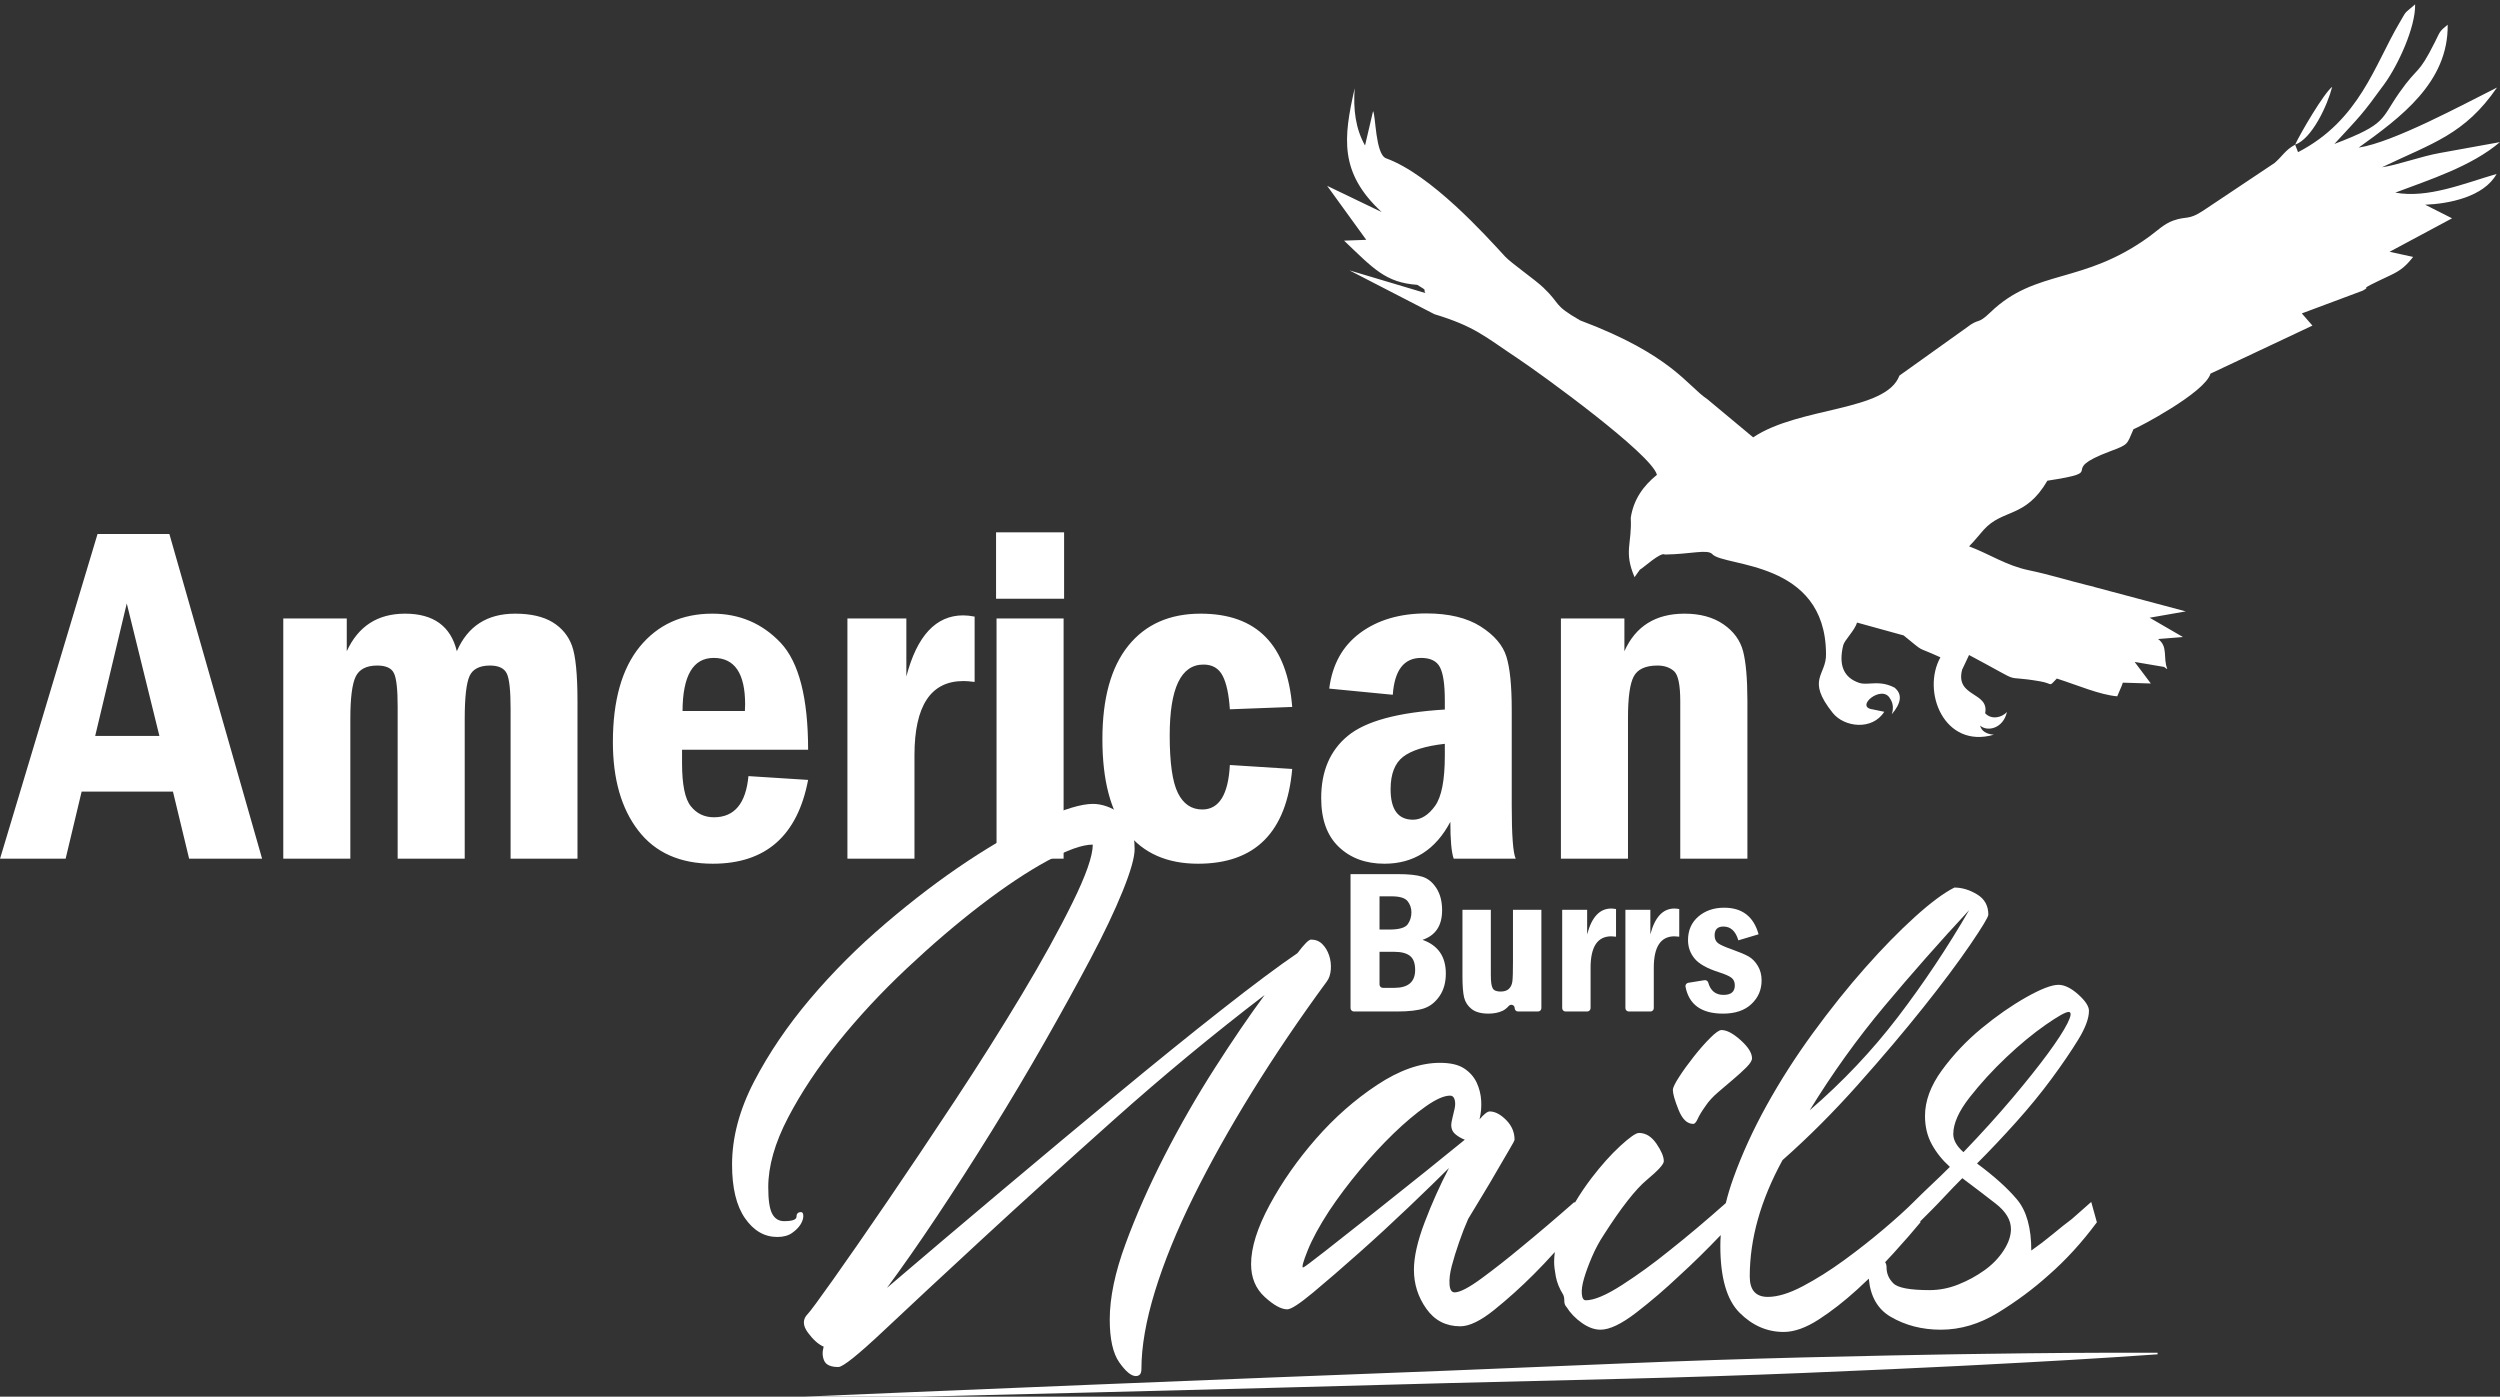
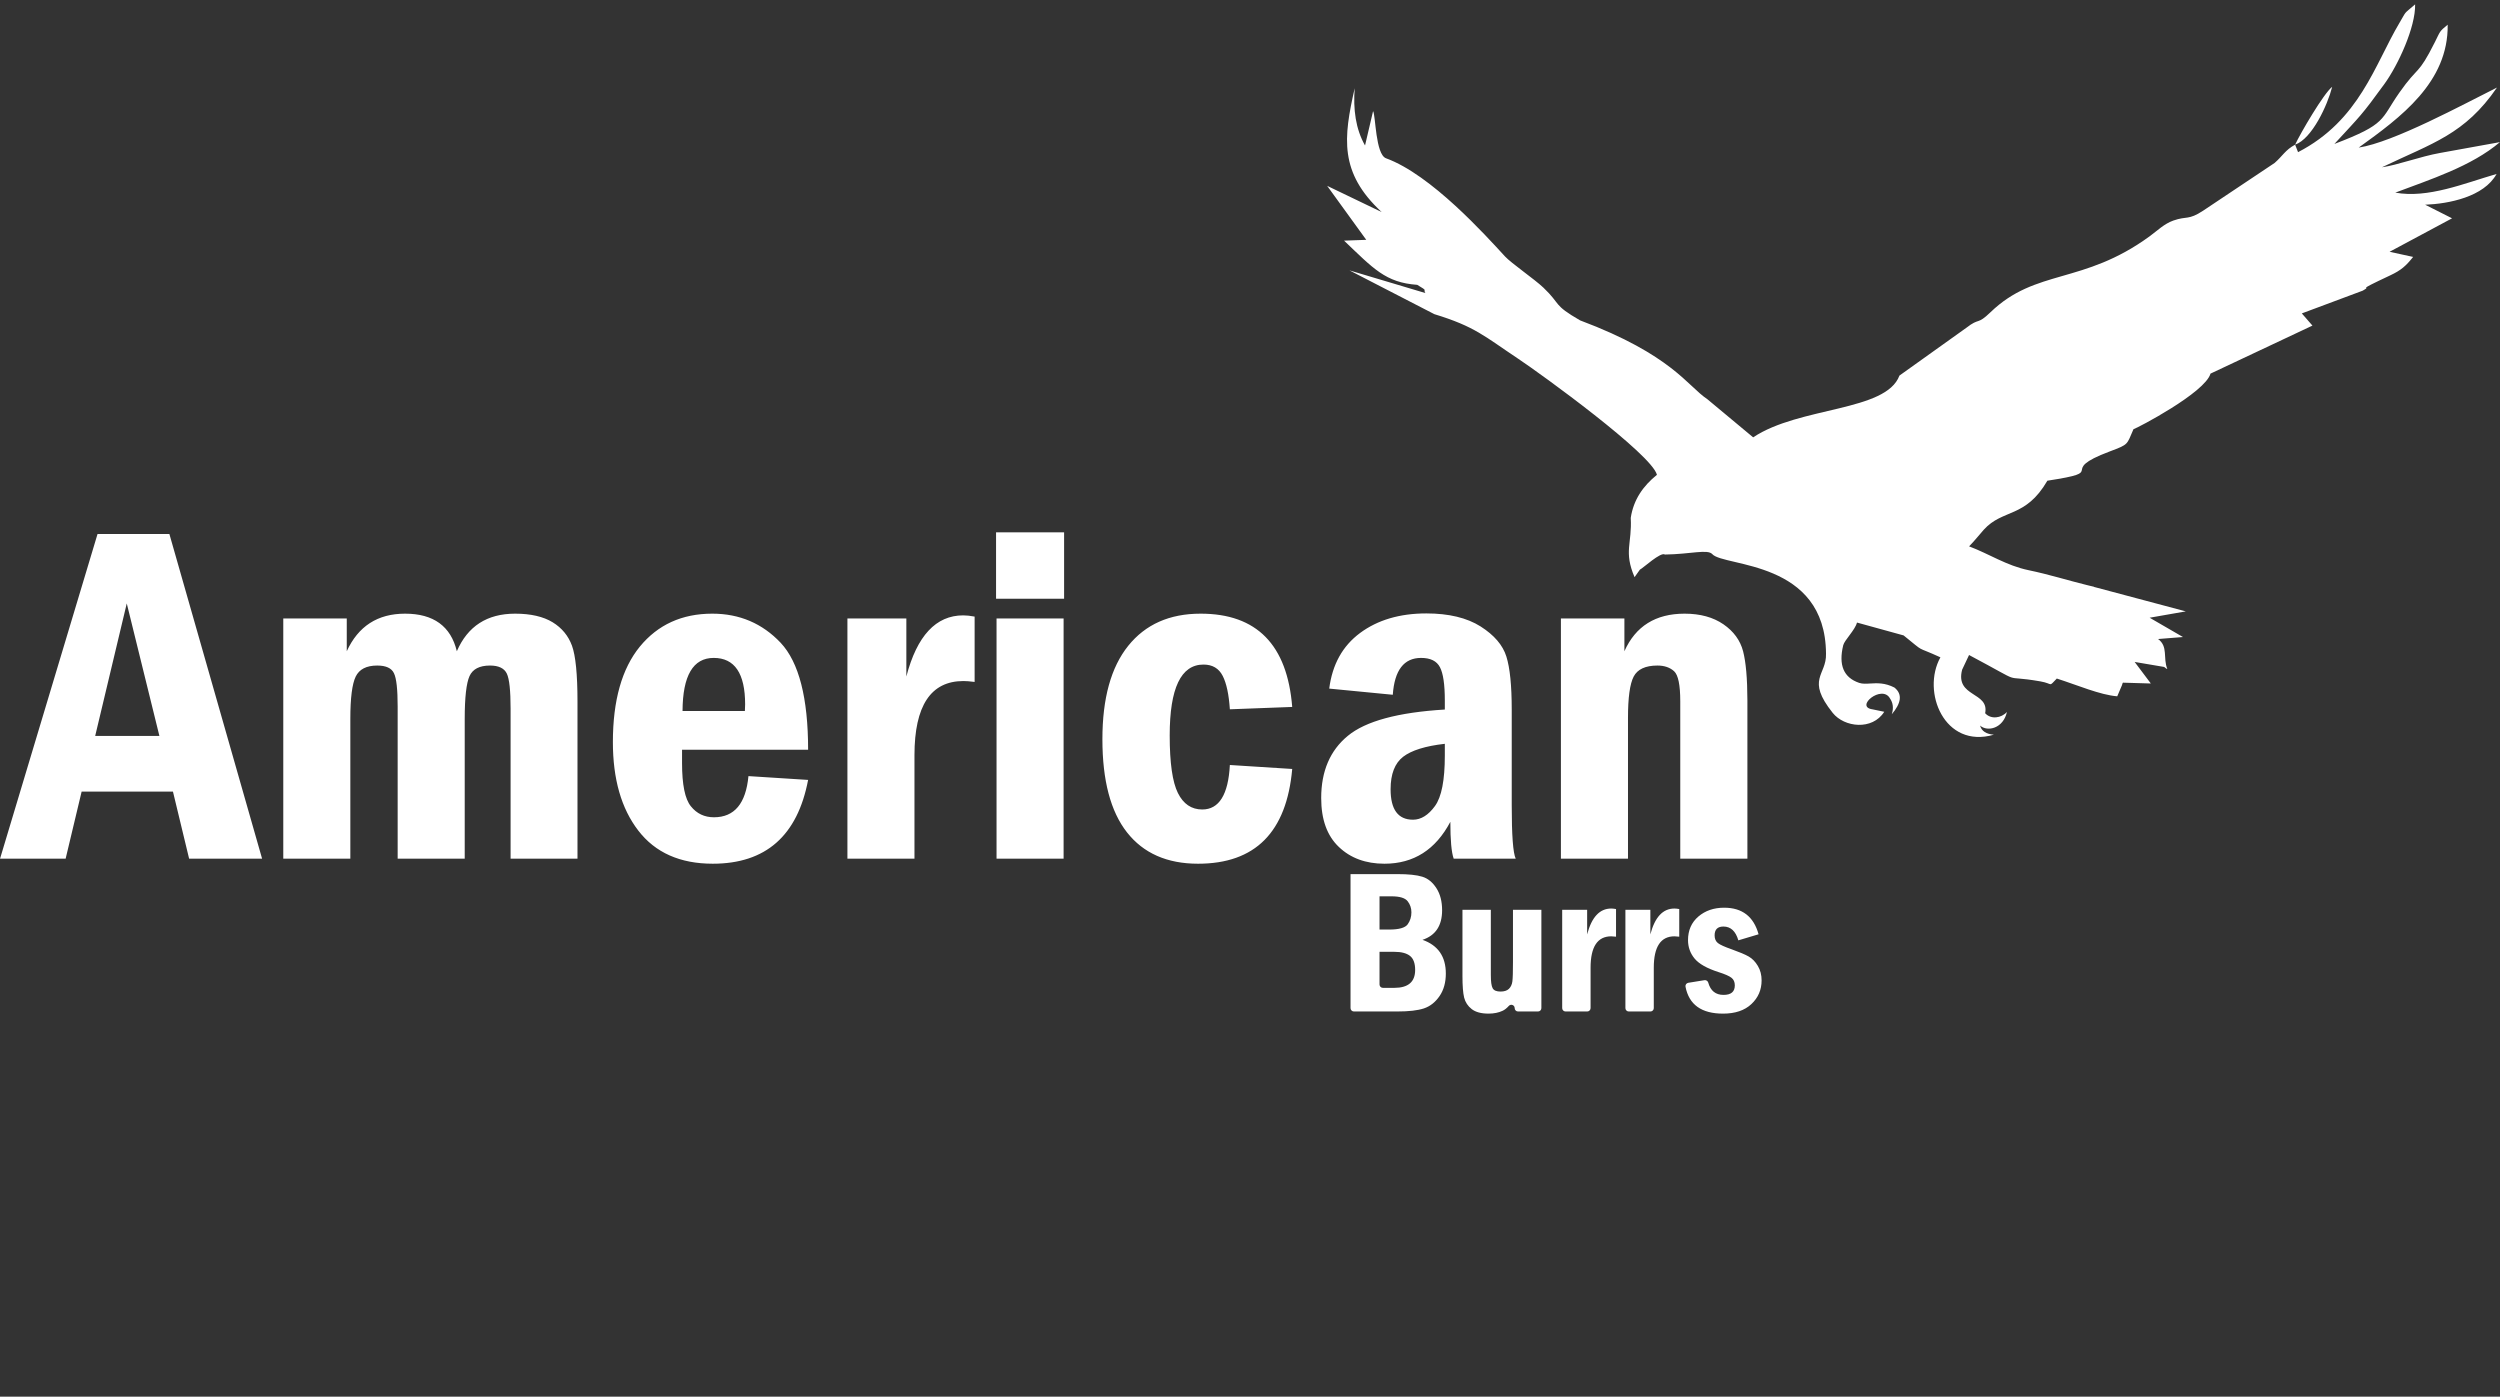
<svg xmlns="http://www.w3.org/2000/svg" xml:space="preserve" width="31.327mm" height="17.501mm" version="1.1" style="shape-rendering:geometricPrecision; text-rendering:geometricPrecision; image-rendering:optimizeQuality; fill-rule:evenodd; clip-rule:evenodd" viewBox="0 0 3132.7 1750.1">
  <rect x="0" y="0" width="3132.7" height="1750.1" fill="#333333" stroke="none" />
  <defs>
    <style type="text/css">  .fil0 {fill:white;fill-rule:nonzero}  </style>
  </defs>
  <g id="Camada_x0020_1">
-     <polygon class="fil0" points="924.69,1754.58 2703.62,1696.1 " />
    <path class="fil0" d="M1692.32 1095.33l58.76 0c13.79,0 24.19,1.07 31.22,3.27 7.02,2.19 12.9,6.95 17.64,14.37 4.78,7.4 7.14,16.62 7.14,27.64 0,19.24 -8.16,31.6 -24.57,37.07 19.5,6.88 29.23,20.96 29.23,42.24 0,11.18 -2.62,20.64 -7.91,28.31 -5.31,7.71 -11.84,12.83 -19.64,15.42 -7.74,2.54 -18.81,3.82 -33.11,3.82l-54.56 0c-2.32,0 -4.2,-1.88 -4.2,-4.21l0 -167.93zm1183.65 -914.07c21.17,-7.36 40.63,-49.47 46.45,-72.47 -10.55,8.04 -40.02,58.5 -46.45,72.47zm130.62 -152.39l0 0c-30.91,52.16 -49.79,121.93 -126.95,161.8l-3.67 -9.41c-12.5,6.84 -15.56,14.09 -25.7,22.93l-89.44 59.72c-18.82,12.41 -20.32,6.43 -37.4,12.43 -11.64,4.1 -20.17,12.76 -29.86,19.83 -83.67,60.94 -142.31,40.07 -199.38,95.14 -17.01,16.41 -13.34,6.28 -30.17,19.41l-83.88 59.92c-16.84,45.32 -125.24,38.65 -183.3,77.39l-57.48 -47.87c-24.76,-16.4 -44.35,-55.55 -159.36,-98.7 -34.66,-19.94 -23.45,-19.57 -46,-41.03 -11.17,-10.63 -40.38,-30.7 -48.02,-39.01 -24.46,-26.59 -92.7,-102.53 -149.14,-123.07 -13.31,-4.84 -12.93,-53.7 -16.26,-59.11l-10.09 43.06c-11.84,-20.9 -14.93,-45.29 -12.95,-71.72 -14.11,62.06 -19.62,105.67 33.78,155.13l-68.29 -32.84 48.99 67.65 -27.8 1.02c36.52,34.81 51.99,52.62 91.65,55.37 14.49,8.58 6.77,4.7 10.25,10.3l-95.2 -28.43 106.45 54.89c51.21,15.65 62.49,27.56 105.36,56.08 29.07,19.35 167.02,119.46 173.55,145.23 -17.24,13.89 -29.39,31.09 -32.82,53.96 1.77,32.44 -9.06,42.14 4.78,74.27l6.67 -9.41c4.02,-1.88 26.22,-22.69 31.34,-18.92 32.34,-0.44 53.48,-7.06 59.39,-0.5 14.63,16.2 141.87,7.17 142.49,124.8 0.86,27.17 -25.54,31.57 8.38,74.09 14.53,18.22 49.66,22.27 64.6,-1.36l-14.59 -3.03c-23.13,-3.09 11.82,-31.7 21.76,-13.71 3.66,5.32 4.84,11.74 2.28,19.83 11.39,-13.4 14.01,-24.9 3.29,-33.46 -11.88,-6.07 -21.69,-5.57 -29.95,-5.07 -5.32,0.33 -10,0.64 -14.2,-0.78 -19.45,-6.58 -26.07,-22.19 -19.99,-47.18 1.55,-6.35 14.93,-19.14 17.24,-28.4l58.43 16.12c28.79,23.25 12.87,12.23 46.11,27.45 -23.94,43.08 4.9,115 67,96.95 -9.51,-0.75 -15.41,-4.44 -17.31,-11.42 9.37,8.21 29.09,3.58 33.67,-17.08 -7.2,7.9 -20.1,9.57 -27.3,1.59 5.44,-27.12 -37.88,-19.85 -28.85,-54.53l8.68 -18.42c75.07,39.9 36.01,23.78 89.32,33.04 16.74,2.92 9.7,7.65 20.65,-3.55 25.86,8.27 54.21,20.55 75.72,22.26l6.03 -14.16c0.17,-1.5 0.65,-1.99 1.09,-2.93l34.98 1.04 -20.29 -27.01 36.94 6.26c2.22,1.87 3.61,2.76 3.95,2.42 -5.62,-13.79 1.4,-27.89 -11.53,-37.4l31.2 -2.49 -41.78 -24.2 45.32 -7.95 -115.04 -30.64 -0.15 -0.24c-2.11,-0.48 -4.21,-0.98 -6.3,-1.48l-1.59 -0.43 0.04 0.05c-24.54,-6.02 -48.11,-13.5 -74.05,-18.89 -27.66,-5.75 -48.46,-20.01 -74.46,-29.85 7.19,-7.24 12.78,-14.61 18.43,-20.86 23.8,-26.36 52.22,-14.12 79.67,-61.4 80.02,-12.22 8.96,-10.76 78.38,-36.76 24.01,-8.98 20.85,-8.2 29.52,-27.81 4.27,-1.07 89.78,-45.71 96.49,-69.61l127.75 -60.18 -13.31 -15.27 76.37 -28.52c14.12,-7.85 -14.1,3.61 34.48,-19.19 13.7,-6.43 19.64,-11.82 28.63,-23.08l-29.52 -6.42 78.3 -41.95 -33.7 -17.04c29.66,-1.12 73.68,-9.81 89.51,-38.55 -40.93,11.9 -86,30.85 -126.94,23.41 43.49,-16.45 95.19,-32.8 131.16,-63.31l-74.91 13.56c-25.05,4.45 -53.3,15.23 -73,17.98 63.61,-30.48 103.67,-40.99 144.19,-99.93 -41.27,20.61 -129.88,68.75 -173.3,75.25 52.48,-37.76 112.47,-81.65 111.51,-153.99 -10.7,8.77 -9.03,7.84 -16.01,21.77 -21.59,43.08 -20.32,28.86 -44.49,63.28 -23.98,34.14 -15.28,39.18 -81.48,64.39 32.78,-35.6 33.68,-35.24 62.58,-75.01 17.44,-24.02 39.18,-71.37 38.61,-99.92 -15.44,13.38 -9.96,6.87 -19.76,23.41zm-1757.84 1047.12l84.03 0 0 -301.02 -84.03 0 0 301.02zm940.88 -198.57l0 1.31 0 197.26 -84.13 0 0 -197.26c0,-20.34 -2.55,-32.84 -7.73,-37.63 -5.2,-4.68 -12.1,-7.12 -20.86,-7.12 -15.05,0 -25.02,4.68 -29.8,13.83 -4.79,9.26 -7.11,26.55 -7.11,51.78l0 176.4 -84.05 0 0 -301.02 79.55 0 0 41.1 0 0c13.95,-31.33 39.07,-47.1 75.39,-47.1 19.63,0 35.91,4.49 48.73,13.33 12.82,8.85 21.06,20.14 24.61,33.77 3.51,13.52 5.34,33.95 5.4,61.35zm-941.49 -210.38l85.26 0 0 83.22 -85.26 0 0 0 0 -83.22zm-112.41 180.67l0 0 0 -72.74 -73.85 0 0 301.02 84.02 0 0 -129.61c0,-62.05 20.44,-92.97 61.35,-92.97 3.25,0 7.93,0.31 14.03,1.11l0 -81.88c-5.39,-1.02 -10.17,-1.53 -14.34,-1.53 -34.07,0 -57.88,25.53 -71.21,76.6zm-563.27 -31.64l0 0c-7.53,-31.33 -29.19,-47.1 -64.89,-47.1 -34.39,0 -58.71,15.77 -73.05,47.1l0 -41.1 -79.55 0 0 301.02 84.03 0 0 -175.27c0,-26.05 2.25,-43.65 6.72,-52.91 4.46,-9.15 13.41,-13.83 26.95,-13.83 10.88,0 17.9,3.15 20.95,9.56 3.15,6.31 4.68,20.25 4.68,41.71l0 190.74 84.03 0 0 -175.27c0,-26.76 2.04,-44.66 6.01,-53.51 3.96,-8.76 12.5,-13.23 25.63,-13.23 10.87,0 17.9,3.36 21.16,10.18 3.15,6.71 4.68,21.36 4.68,43.74l0 188.09 83.83 0 0 -196.75c0,-34.28 -2.35,-57.68 -6.92,-70.18 -4.58,-12.42 -12.63,-22.19 -24.22,-29.31 -11.69,-7.11 -27.36,-10.78 -47,-10.78 -35.19,0 -59.5,15.77 -73.04,47.1zm321.87 8.35l0 0c26.24,0 39.37,19.42 39.37,58.18 0,1.94 -0.11,4.69 -0.3,8.36l-78.13 0c0.2,-44.37 13.23,-66.54 39.06,-66.54zm-92.57 -14.15l0 0c-22.48,27.57 -33.77,67.46 -33.77,119.64 0,46.39 10.58,83.32 31.84,110.88 21.26,27.67 52.4,41.52 93.29,41.52 66.41,0 106.19,-35.01 119.51,-105.01l-74.76 -4.77c-3.26,34.39 -17.6,51.58 -43.23,51.58 -11.9,0 -21.57,-4.58 -28.89,-13.74 -7.43,-9.05 -11.09,-27.16 -11.09,-54.22l0 -16.67 157.97 0c0,-64.91 -11.49,-109.58 -34.38,-133.99 -22.99,-24.31 -51.57,-36.52 -85.74,-36.52 -37.95,0 -68.17,13.83 -90.75,41.3zm611.99 -1.02l0 0c-21.57,26.86 -32.35,65.83 -32.35,117.1 0,51.68 10.27,90.54 30.81,116.68 20.56,26.15 50.27,39.28 89.03,39.28 71.71,0 110.98,-39.58 118.01,-118.74l-78.14 -4.97c-1.93,37.13 -13.53,55.75 -34.59,55.75 -13.52,0 -23.7,-6.93 -30.52,-20.66 -6.81,-13.64 -10.27,-37.74 -10.27,-72.12 0,-59.21 14.14,-88.82 42.32,-88.82 11.29,0 19.33,4.79 24.12,14.25 4.77,9.36 7.72,23.4 8.94,41.8l78.14 -2.94c-6.22,-77.93 -44.47,-116.89 -114.76,-116.89 -38.97,0 -69.17,13.44 -90.74,40.28zm328.78 179.77l0 0c0,-19.13 5.3,-32.66 15.68,-40.7 10.47,-8.03 27.87,-13.53 52.27,-16.27l0 14.84c0,30.63 -4.06,51.68 -12.31,63.08 -8.23,11.39 -17.48,17.19 -27.55,17.19 -18.72,0 -28.09,-12.72 -28.09,-38.14zm-38.25 -195.84l0 0c-21.97,16.29 -34.79,39.47 -38.65,69.69l79.65 7.73c2.14,-30.72 13.94,-46.18 35.41,-46.18 11.79,0 19.62,3.86 23.69,11.69 4.06,7.73 6.1,21.57 6.1,41.72l0 11.28c-58.78,3.56 -99.28,14.55 -121.55,32.97 -22.28,18.3 -33.37,44.34 -33.37,77.92 0,26.85 7.32,47.19 22.07,61.24 14.65,14.04 33.78,21.07 57.18,21.07 36.62,0 64.07,-17.51 82.59,-52.5 0,22.68 1.33,38.05 4.17,46.18l77.73 0c-3.36,-7.12 -4.99,-29.4 -4.99,-66.74l0 -120.14c0,-30 -2.24,-52.19 -6.71,-66.41 -4.49,-14.36 -15.26,-26.87 -32.36,-37.75 -17.1,-10.79 -39.78,-16.28 -67.94,-16.28 -33.37,0 -61.04,8.23 -83.02,24.51zm-1545.44 -37.03l0 0 40.89 166.02 -80.46 0 39.57 -166.02zm-36.63 -86.98l0 0 -122.16 406.82 82.19 0 20.04 -84.02 114.45 0 20.24 84.02 91.45 0 -116.17 -406.82 -90.04 0zm1606.44 495.63l0 0 12.23 0c12.19,0 19.86,-2.19 23.03,-6.53 3.15,-4.41 4.7,-9.39 4.7,-15.03 0,-5.21 -1.55,-9.87 -4.7,-13.9 -3.17,-4.1 -9.9,-6.17 -20.27,-6.17l-14.99 0 0 41.63zm0 68.86l0 0c0,2.32 1.88,4.2 4.21,4.2l14.31 0c17.44,0 26.13,-7.49 26.13,-22.46 0,-8.31 -2.15,-14.21 -6.51,-17.62 -4.34,-3.4 -10.88,-5.07 -19.62,-5.07l-18.52 0 0 40.95zm103.92 -93.57l0 0 35.56 0 0 81.72c0,8.26 0.74,13.77 2.29,16.53 1.51,2.78 4.78,4.16 9.82,4.16 4.64,0 8.13,-1.1 10.54,-3.39 2.36,-2.29 3.83,-5.43 4.35,-9.38 0.51,-4.01 0.74,-12.23 0.74,-24.68l0 -64.96 35.6 0 0 123.17c0,2.33 -1.88,4.21 -4.2,4.21l-25.06 0c-2.32,0 -4.21,-1.88 -4.21,-4.21 0,-3.87 -4.76,-5.64 -7.36,-2.76 -2.57,2.86 -5.14,4.88 -7.7,6.07 -4.99,2.37 -10.89,3.58 -17.73,3.58 -9.13,0 -16.19,-1.89 -21.06,-5.68 -4.86,-3.79 -8,-8.62 -9.47,-14.38 -1.42,-5.81 -2.11,-14.86 -2.11,-27.13l0 -82.87zm124.98 0l0 0 31.26 0 0 30.78c5.64,-21.6 15.72,-32.41 30.13,-32.41 1.77,0 3.79,0.22 6.07,0.64l0 34.65c-2.57,-0.33 -4.56,-0.47 -5.93,-0.47 -17.31,0 -25.96,13.09 -25.96,39.35l0 50.63c0,2.33 -1.88,4.21 -4.2,4.21l-27.16 0c-2.32,0 -4.21,-1.88 -4.21,-4.21l0 -123.17zm79.22 0l0 0 31.26 0 0 30.78c5.62,-21.6 15.71,-32.41 30.12,-32.41 1.78,0 3.8,0.22 6.08,0.64l0 34.65c-2.59,-0.33 -4.57,-0.47 -5.94,-0.47 -17.3,0 -25.96,13.09 -25.96,39.35l0 50.63c0,2.33 -1.88,4.21 -4.2,4.21l-27.15 0c-2.33,0 -4.21,-1.88 -4.21,-4.21l0 -123.17zm166.86 30.65l0 0 -25.35 7.58c-3.35,-11.53 -9.6,-17.3 -18.69,-17.3 -7.36,0 -11.05,3.69 -11.05,11.1 0,4.23 1.38,7.4 4.12,9.61 2.8,2.19 8.53,4.77 17.18,7.79 9.73,3.49 16.89,6.48 21.43,9.08 4.53,2.62 8.36,6.55 11.46,11.8 3.15,5.24 4.69,11.32 4.69,18.12 0,11.75 -4.25,21.65 -12.74,29.61 -8.47,8.01 -20.36,12.02 -35.55,12.02 -27.04,0 -42.71,-11.24 -47.06,-33.73 -0.44,-2.31 1.16,-4.53 3.48,-4.91l20.2 -3.26c2.12,-0.34 4.21,0.92 4.79,2.98 2.86,10.3 9.27,15.45 19.19,15.45 9.42,0 14.12,-3.95 14.12,-11.88 0,-4.17 -1.37,-7.41 -4.14,-9.55 -2.81,-2.21 -8.18,-4.57 -16.15,-7.1 -14.63,-4.69 -24.66,-10.38 -30.13,-17.01 -5.47,-6.64 -8.22,-14.35 -8.22,-23.08 0,-12.27 4.3,-22.13 12.92,-29.53 8.66,-7.41 19.42,-11.11 32.37,-11.11 22.61,0 36.99,11.11 43.13,33.32z" />
-     <path class="fil0" d="M1369.34 1007.34c11.34,0 22.9,4.03 34.72,12.04 11.8,8.04 17.71,22.92 17.71,44.64 0,10.41 -4.96,27.88 -14.88,52.42 -9.92,24.58 -23.38,52.91 -40.38,85.02 -17.01,32.12 -36.13,66.84 -57.38,104.15 -21.25,37.32 -43.46,74.63 -66.6,111.94 -23.16,37.32 -46.05,72.97 -68.72,106.97 -22.67,34.01 -43.47,63.76 -62.35,89.27 45.35,-38.73 93.28,-79.35 143.82,-121.85 50.53,-42.51 99.18,-83.12 145.94,-121.87 46.77,-38.72 89.98,-73.67 129.66,-104.85 39.67,-31.17 71.31,-54.78 94.93,-70.85 8.51,-11.33 14.18,-17 17.01,-17 5.67,0 10.38,1.9 14.17,5.67 3.76,3.78 6.59,8.5 8.5,14.17 1.88,5.66 2.59,11.58 2.13,17.71 -0.49,6.15 -2.13,11.11 -4.97,14.88 -34,46.29 -65.18,92.34 -93.52,138.15 -28.33,45.83 -52.91,89.76 -73.68,131.78 -20.79,42.03 -36.84,81.46 -48.18,118.31 -11.33,36.84 -17,69.43 -17,97.77 0,5.67 -2.37,8.5 -7.08,8.5 -5.67,0 -12.54,-5.67 -20.55,-17 -8.03,-11.34 -12.05,-29.3 -12.05,-53.85 0,-27.41 6.6,-59.03 19.84,-94.93 13.22,-35.89 29.52,-72.73 48.89,-110.52 19.35,-37.77 40.38,-74.39 63.06,-109.82 22.67,-35.42 43.43,-65.88 62.34,-91.39 -64.25,49.13 -127.06,101.09 -188.46,155.87 -61.41,54.8 -116.89,105.09 -166.48,150.89 -49.59,45.83 -90.47,83.83 -122.57,114.07 -32.13,30.22 -51.01,45.35 -56.68,45.35 -9.45,0 -15.37,-2.62 -17.71,-7.8 -2.37,-5.2 -2.61,-11.11 -0.71,-17.71 -6.62,-2.84 -13.24,-8.74 -19.84,-17.71 -6.62,-8.99 -6.62,-16.79 0,-23.38 2.84,-2.84 13.47,-17.25 31.88,-43.22 18.42,-25.97 40.85,-58.32 67.31,-97.05 26.43,-38.73 54.78,-80.99 85.02,-126.82 30.22,-45.81 58.09,-89.98 83.6,-132.49 25.51,-42.51 46.76,-80.99 63.75,-115.49 17.01,-34.46 25.51,-58.79 25.51,-72.96 -13.24,0 -32.36,6.87 -57.38,20.55 -25.04,13.7 -52.67,32.12 -82.89,55.25 -30.24,23.16 -61.17,49.59 -92.81,79.35 -31.67,29.76 -60.23,60.47 -85.73,92.11 -25.51,31.65 -46.54,63.3 -63.06,94.93 -16.53,31.66 -24.79,60.71 -24.79,87.14 0,16.08 1.64,27.17 4.96,33.3 3.3,6.16 8.25,9.21 14.88,9.21 10.38,0 15.59,-1.88 15.59,-5.67 0,-3.76 1.88,-5.66 5.66,-5.66 1.88,0 2.84,1.66 2.84,4.96 0,3.32 -1.2,6.86 -3.55,10.62 -2.37,3.78 -5.91,7.32 -10.62,10.62 -4.74,3.32 -10.88,4.96 -18.43,4.96 -16.07,0 -29.53,-7.79 -40.38,-23.37 -10.87,-15.59 -16.3,-38.01 -16.3,-67.3 0,-34.01 9.22,-68.73 27.63,-104.15 18.43,-35.42 41.81,-69.9 70.15,-103.44 28.34,-33.52 59.97,-65.18 94.94,-94.94 34.93,-29.76 69.18,-55.72 102.72,-77.92 33.53,-22.18 64.48,-39.68 92.82,-52.43 28.34,-12.75 49.58,-19.13 63.75,-19.13zm-444.68 746.27l222.3 -9.34 222.3 -9.18 222.32 -8.92 222.32 -8.62 222.31 -9.16c74.11,-3.06 148.23,-5.54 222.36,-7.41l111.23 -2.51 55.62 -1.03 27.81 -0.49 27.81 -0.39c74.16,-1.08 148.35,-1.79 222.55,-1.44l0.07 1.95c-74.03,5.23 -148.09,9.4 -222.17,13.19l-27.78 1.44 -27.78 1.33 -55.57 2.63 -111.15 4.8c-74.09,3 -148.22,5.4 -222.37,7.21l-222.42 5.46 -222.41 6 -222.43 5.7 -222.42 5.44 -222.44 5.29 -0.06 -1.95zm1702.9 -222c-18.91,25.5 -39.2,47.7 -60.93,66.59 -18.9,17 -39.92,32.59 -63.05,46.76 -23.16,14.17 -47.01,21.26 -71.56,21.26 -23.62,0 -44.64,-5.45 -63.06,-16.3 -16.15,-9.54 -25.23,-25.42 -27.21,-47.68 -4.77,4.61 -9.63,9.16 -14.57,13.67 -16.08,14.64 -32.13,27.15 -48.18,37.55 -16.08,10.39 -30.71,15.59 -43.92,15.59 -20.79,0 -39.21,-8.04 -55.26,-24.09 -16.06,-16.08 -24.09,-43.93 -24.09,-83.6 0,-4.51 0.16,-9.07 0.48,-13.68 -18.04,18.87 -35.21,35.71 -51.48,50.52 -17.96,17 -36.14,32.59 -54.56,46.76 -18.42,14.17 -33.3,21.26 -44.63,21.26 -7.58,0 -15.37,-2.84 -23.39,-8.51 -8.03,-5.67 -14.39,-12.28 -19.12,-19.84 -1.89,-1.9 -2.84,-4.49 -2.84,-7.79 0,-3.32 -0.46,-5.91 -1.42,-7.79 -4.71,-7.55 -7.79,-15.1 -9.21,-22.67 -1.41,-7.56 -2.12,-13.69 -2.12,-18.43 0,-4 0.29,-8.09 0.88,-12.27 -8.89,9.89 -17.69,19.18 -26.37,27.86 -16.07,16.08 -32.59,30.93 -49.59,44.64 -17.01,13.68 -31.18,20.54 -42.51,20.54 -17.96,0 -32.13,-7.33 -42.5,-21.96 -10.41,-14.66 -15.59,-30.93 -15.59,-48.89 0,-16.05 4.47,-35.88 13.46,-59.5 8.96,-23.6 19.12,-46.27 30.46,-68.01 -12.29,12.28 -28.82,28.34 -49.59,48.17 -20.79,19.84 -41.8,39.21 -63.06,58.09 -21.25,18.9 -40.38,35.43 -57.38,49.59 -17.01,14.17 -27.88,21.26 -32.59,21.26 -7.57,0 -17,-5.21 -28.34,-15.59 -11.34,-10.38 -17.01,-24.09 -17.01,-41.09 0,-20.77 7.8,-45.56 23.38,-74.38 15.59,-28.8 34.94,-56.43 58.1,-82.9 23.14,-26.43 48.64,-48.88 76.52,-67.3 27.85,-18.42 54.06,-27.63 78.63,-27.63 13.22,0 23.38,2.37 30.47,7.09 7.08,4.73 12.26,10.62 15.58,17.71 3.3,7.08 5.18,14.65 5.67,22.67 0.46,8.03 -0.24,15.83 -2.13,23.38 5.67,-6.6 9.92,-9.92 12.76,-9.92 6.6,0 13.46,3.54 20.54,10.62 7.09,7.09 10.63,15.37 10.63,24.8 0,0.95 -2.12,4.96 -6.37,12.05 -4.26,7.08 -9.22,15.58 -14.88,25.5 -5.67,9.92 -11.82,20.33 -18.42,31.17 -6.62,10.87 -12.76,21.04 -18.43,30.47 -3.78,8.5 -7.57,18.19 -11.33,29.04 -3.79,10.87 -6.86,20.79 -9.21,29.76 -2.37,8.98 -3.32,16.78 -2.84,23.38 0.47,6.62 2.6,9.91 6.38,9.91 6.6,0 17.93,-5.89 34.01,-17.71 16.05,-11.8 32.59,-24.8 49.59,-38.96 20.77,-17.01 42.98,-35.89 66.6,-56.67l0.34 1.23c6.44,-10.85 13.4,-21.18 20.9,-30.99 12.26,-16.05 24.31,-29.52 36.13,-40.38 11.8,-10.85 19.6,-16.3 23.38,-16.3 8.5,0 15.81,4.5 21.97,13.46 6.13,8.99 9.21,16.3 9.21,21.97 0,3.78 -7.09,11.57 -21.26,23.38 -14.17,11.82 -32.12,34.71 -53.84,68.71 -5.67,8.5 -10.63,17.71 -14.88,27.63 -4.25,9.92 -7.57,18.91 -9.92,26.92 -2.37,8.04 -3.32,14.66 -2.84,19.84 0.47,5.18 2.13,7.79 4.97,7.79 10.38,0 25.5,-6.37 45.34,-19.13 19.84,-12.75 39.67,-27.14 59.51,-43.21 22.18,-17.55 45.72,-37.37 70.61,-59.46 2.48,-10.17 5.63,-20.58 9.44,-31.22 10.85,-30.22 24.8,-60.69 41.81,-91.4 17,-30.68 36.34,-60.92 58.08,-90.68 21.72,-29.76 43.44,-56.9 65.19,-81.48 21.71,-24.55 42.5,-45.81 62.34,-63.76 19.83,-17.93 36.36,-30.22 49.6,-36.85 9.42,0 18.88,2.84 28.33,8.51 9.44,5.67 14.17,14.17 14.17,25.5 0,2.84 -7.57,15.37 -22.67,37.55 -15.12,22.21 -34.71,48.42 -58.8,78.64 -24.09,30.25 -51.5,62.6 -82.19,97.07 -30.71,34.49 -62.12,65.89 -94.21,94.23 -27.42,50.08 -41.1,98.71 -41.1,145.94 0,17 7.55,25.5 22.67,25.5 12.27,0 26.92,-4.47 43.92,-13.46 17,-8.97 34.23,-19.84 51.72,-32.59 17.47,-12.75 34,-25.73 49.6,-38.97 15.57,-13.2 28.08,-24.53 37.53,-33.98l0 -0.01c7.55,-7.55 15.1,-14.88 22.67,-21.97 7.56,-7.08 15.11,-14.39 22.68,-21.96 -9.45,-8.5 -17.01,-17.93 -22.68,-28.34 -5.67,-10.39 -8.5,-22.18 -8.5,-35.42 0,-18.89 7.09,-38.02 21.26,-57.39 14.17,-19.35 30.68,-36.84 49.59,-52.43 18.89,-15.59 37.55,-28.56 55.97,-38.97 18.43,-10.38 31.88,-15.58 40.39,-15.58 7.55,0 15.8,4.02 24.79,12.04 8.97,8.04 13.46,14.88 13.46,20.55 0,9.45 -4.49,21.49 -13.46,36.13 -8.99,14.66 -20.08,30.95 -33.3,48.89 -13.24,17.95 -28.11,36.13 -44.63,54.55 -16.54,18.42 -32.83,35.67 -48.89,51.72 21.72,16.07 38.49,31.17 50.31,45.34 11.8,14.17 17.71,35.41 17.71,63.76 9.43,-6.6 18.42,-13.47 26.92,-20.55 8.5,-7.08 16.52,-13.45 24.09,-19.12 8.5,-7.55 16.51,-14.63 24.09,-21.25l7.08 25.5zm-265.35 50.03c1.2,1.62 1.79,3.84 1.79,6.64 0,7.57 2.84,14.17 8.51,19.84 5.67,5.67 20.79,8.5 45.34,8.5 12.27,0 24.31,-2.34 36.13,-7.08 11.81,-4.72 22.67,-10.63 32.59,-17.72 9.92,-7.08 17.94,-15.34 24.09,-24.79 6.14,-9.43 9.21,-18.42 9.21,-26.93 0,-11.33 -6.37,-21.95 -19.13,-31.87 -12.75,-9.92 -26.69,-20.55 -41.8,-31.88 -7.57,7.57 -14.65,14.88 -21.25,21.96 -6.62,7.08 -12.29,13 -17.01,17.71l-14.51 14.52 0.35 1.07c-8.5,10.4 -19.83,23.37 -34,38.96 -3.38,3.72 -6.81,7.41 -10.31,11.07zm85.4 -160.56l0 0c0,7.58 4.25,15.13 12.75,22.68 22.67,-23.6 42.97,-46.06 60.93,-67.31 17.94,-21.25 32.81,-39.89 44.64,-55.97 11.8,-16.05 20.06,-28.8 24.79,-38.25 4.72,-9.44 5.18,-14.18 1.42,-14.18 -3.78,0 -13.46,5.45 -29.05,16.3 -15.59,10.87 -31.88,24.33 -48.89,40.38 -17,16.08 -32.37,32.84 -46.05,50.31 -13.7,17.49 -20.54,32.83 -20.54,46.04zm-179.95 -29.75l0 0c41.56,-35.89 78.4,-74.85 110.53,-116.9 32.1,-42.02 61.86,-86.65 89.26,-133.9 -36.84,39.67 -72.26,79.83 -106.27,120.44 -34,40.63 -65.18,84.09 -93.52,130.36zm-110.51 -100.6l0 0c6.6,0 14.63,4.25 24.09,12.75 9.43,8.5 14.17,16.07 14.17,22.67 0,2.83 -2.37,6.62 -7.08,11.34 -4.74,4.73 -10.16,9.69 -16.3,14.87 -6.15,5.21 -12.53,10.63 -19.13,16.3 -6.62,5.67 -11.82,11.33 -15.58,17 -4.74,6.63 -8.04,12.04 -9.93,16.3 -1.9,4.25 -3.78,6.37 -5.66,6.37 -7.58,0 -13.71,-5.89 -18.42,-17.71 -4.74,-11.8 -7.08,-20.06 -7.08,-24.8 0,-2.83 2.58,-8.25 7.79,-16.29 5.18,-8.02 11.33,-16.52 18.42,-25.5 7.08,-8.97 13.92,-16.77 20.55,-23.38 6.59,-6.6 11.33,-9.92 14.16,-9.92zm-524.26 297.55l0 0c0.94,0 10.14,-6.84 27.64,-20.55 17.47,-13.68 37.55,-29.51 60.22,-47.46 22.67,-17.93 44.86,-35.64 66.6,-53.13 21.71,-17.47 37.76,-30.47 48.16,-38.97 -4.74,-1.88 -8.74,-4.25 -12.04,-7.09 -3.32,-2.83 -4.96,-6.59 -4.96,-11.33 0,-1.88 0.47,-4.71 1.42,-8.5 0.93,-3.76 1.88,-7.8 2.83,-12.05 0.93,-4.25 0.93,-8.01 0,-11.33 -0.95,-3.3 -2.83,-4.96 -5.66,-4.96 -7.58,0 -17.72,4.5 -30.46,13.46 -12.76,8.99 -26.21,20.33 -40.39,34.01 -14.17,13.7 -28.33,29.05 -42.5,46.05 -14.18,17 -26.93,34.01 -38.26,51.01 -12.29,18.91 -21.26,35.42 -26.93,49.59 -5.67,14.16 -7.57,21.25 -5.67,21.25z" />
  </g>
</svg>